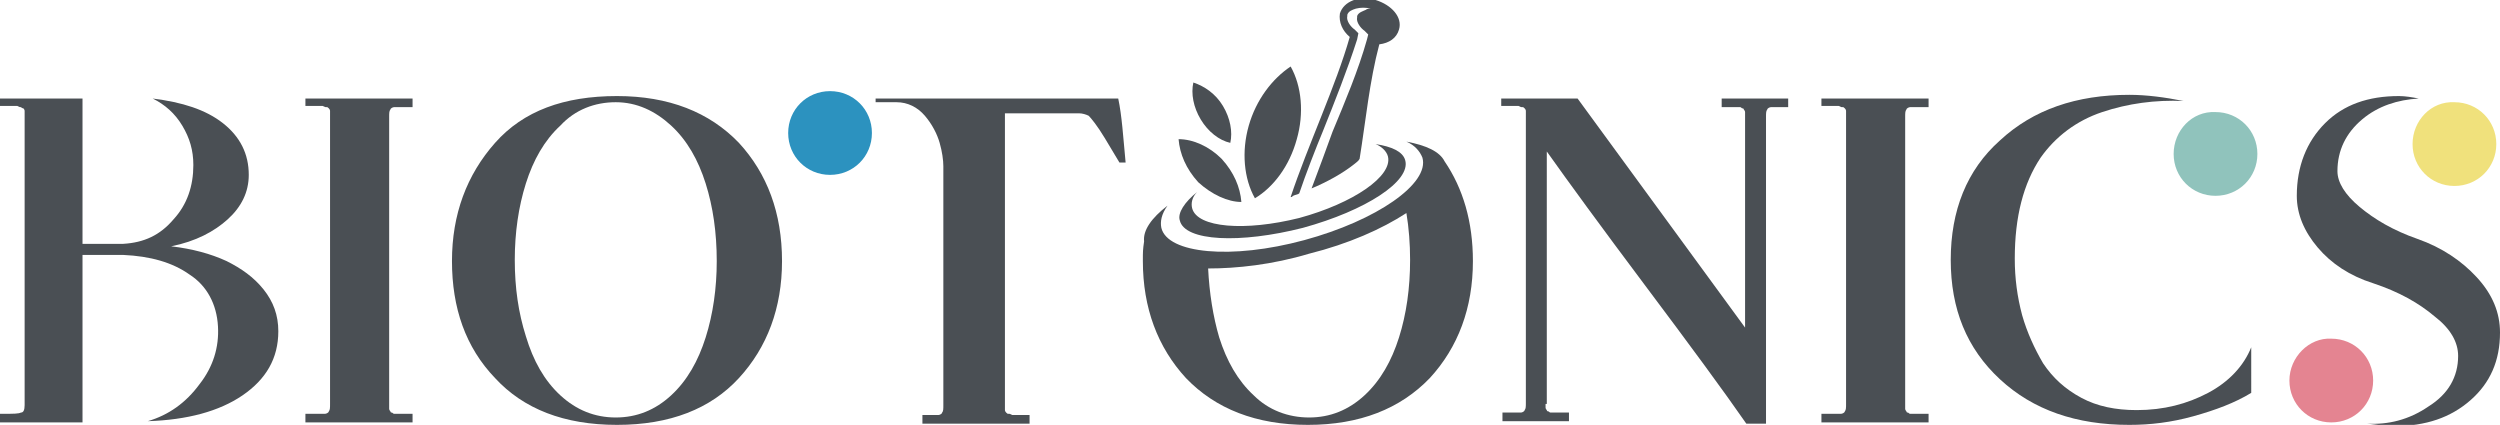
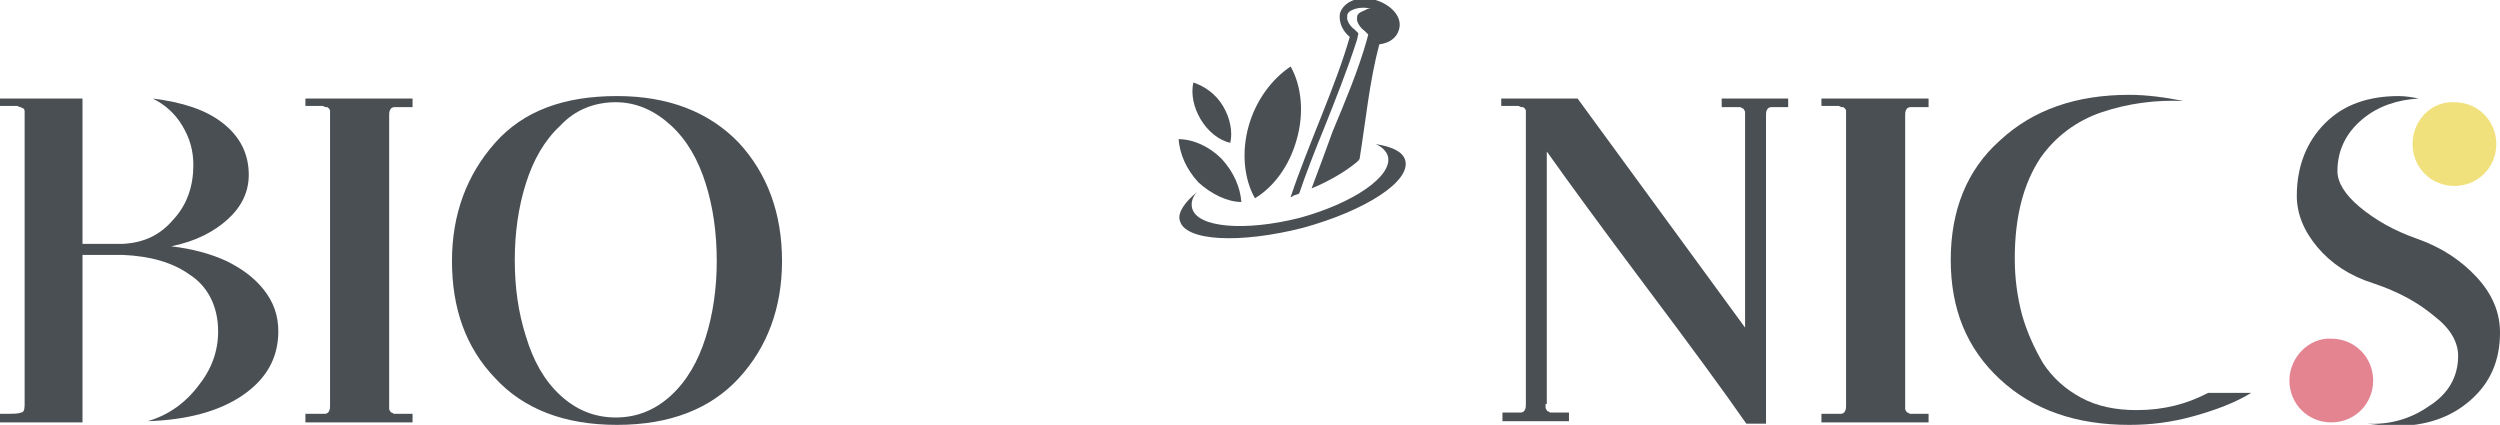
<svg xmlns="http://www.w3.org/2000/svg" version="1.1" id="Layer_1" x="0px" y="0px" viewBox="0 0 203 34.5" style="enable-background:new 0 0 203 34.5;" xml:space="preserve">
  <style type="text/css">
	.st0{fill:#2C92BF;}
	.st1{fill:#E48491;}
	.st2{fill:#F0E17C;}
	.st3{fill:#90C3BC;}
	.st4{fill:#4A4F54;}
	.st5{fill-rule:evenodd;clip-rule:evenodd;fill:#4A4F54;}
</style>
  <g>
    <g>
-       <path class="st0" d="M64,10.8c0,1.9,1.5,3.4,3.4,3.4s3.4-1.5,3.4-3.4c0-1.9-1.5-3.4-3.4-3.4S64,8.9,64,10.8" />
      <path class="st1" d="M185.9,30.9c0,1.9,1.5,3.4,3.4,3.4c1.9,0,3.4-1.5,3.4-3.4c0-1.9-1.5-3.4-3.4-3.4    C187.5,27.4,185.9,29,185.9,30.9" />
      <path class="st2" d="M195.9,11.7c0,1.9,1.5,3.4,3.4,3.4c1.9,0,3.4-1.5,3.4-3.4c0-1.9-1.5-3.4-3.4-3.4    C197.4,8.2,195.9,9.8,195.9,11.7" />
-       <path class="st3" d="M176.5,12.5c0,1.9,1.5,3.4,3.4,3.4c1.9,0,3.4-1.5,3.4-3.4c0-1.9-1.5-3.4-3.4-3.4C178,9,176.5,10.6,176.5,12.5    " />
      <path class="st4" d="M6.7,34.3H0v-0.7h0.3c0.8,0,1.2,0,1.4-0.1C1.9,33.5,2,33.3,2,32.9V9.4c0-0.2,0-0.3,0-0.4    c0-0.1-0.1-0.2-0.1-0.2C1.8,8.8,1.7,8.7,1.7,8.7c-0.1,0-0.1,0-0.3-0.1c-0.1,0-0.3,0-0.3,0H0.6H0V8h6.7v11.8H10    c1.7-0.1,3-0.7,4.1-2c1.1-1.2,1.6-2.7,1.6-4.4c0-1.2-0.3-2.2-0.9-3.2c-0.6-1-1.4-1.7-2.4-2.2c2.4,0.3,4.3,0.9,5.7,2    c1.4,1.1,2.1,2.5,2.1,4.2c0,1.4-0.6,2.6-1.7,3.6c-1.1,1-2.6,1.8-4.6,2.2c1.7,0.2,3.2,0.6,4.5,1.2c1.2,0.6,2.2,1.3,3,2.3    c0.8,1,1.2,2.1,1.2,3.4c0,2.2-1,3.9-2.9,5.2c-1.9,1.3-4.5,2-7.7,2.1c1.7-0.5,3.1-1.5,4.2-3c1.1-1.4,1.6-3,1.5-4.7    c-0.1-1.8-0.9-3.3-2.3-4.2c-1.4-1-3.2-1.5-5.4-1.6H6.7V34.3z" />
      <path class="st4" d="M25.2,33.6h0.3c0.4,0,0.7,0,0.9,0c0.1,0,0.3-0.1,0.3-0.2c0.1-0.1,0.1-0.3,0.1-0.6V9.4c0-0.2,0-0.3,0-0.4    c0-0.1-0.1-0.2-0.1-0.2c-0.1-0.1-0.1-0.1-0.2-0.1c-0.1,0-0.1,0-0.3-0.1c-0.1,0-0.3,0-0.3,0h-0.5h-0.6V8h8.7v0.7h-0.3h-0.3    c-0.4,0-0.7,0-0.9,0c-0.1,0-0.3,0.1-0.3,0.2c-0.1,0.1-0.1,0.3-0.1,0.6v23.4c0,0.1,0,0.2,0,0.3c0,0.1,0.1,0.2,0.1,0.2    c0,0.1,0.1,0.1,0.1,0.1c0.1,0,0.1,0.1,0.2,0.1c0.1,0,0.2,0,0.3,0h0.3H33h0.5v0.7h-8.7v-0.7H25.2z" />
      <path class="st4" d="M50.1,7.8c4.2,0,7.5,1.3,9.9,3.8c2.3,2.5,3.5,5.7,3.5,9.6c0,3.8-1.2,7-3.5,9.5c-2.3,2.5-5.6,3.8-9.9,3.8    c-4.3,0-7.6-1.3-9.9-3.8c-2.4-2.5-3.5-5.7-3.5-9.5c0-3.8,1.2-7,3.5-9.6C42.5,9,45.8,7.8,50.1,7.8 M45.5,32.1    c1.3,1.2,2.8,1.8,4.5,1.8c1.7,0,3.2-0.6,4.5-1.8c1.3-1.2,2.2-2.8,2.8-4.7c0.6-1.9,0.9-4,0.9-6.2c0-2.3-0.3-4.4-0.9-6.3    c-0.6-1.9-1.5-3.5-2.8-4.7c-1.3-1.2-2.8-1.9-4.5-1.9c-1.7,0-3.3,0.6-4.5,1.9c-1.3,1.2-2.2,2.8-2.8,4.7c-0.6,1.9-0.9,4-0.9,6.2    c0,2.3,0.3,4.3,0.9,6.2C43.3,29.3,44.2,30.9,45.5,32.1" />
-       <path class="st4" d="M91.4,13.2h-0.5l-1.2-2c-0.6-1-1.1-1.6-1.3-1.8c-0.2-0.1-0.5-0.2-0.8-0.2h-6v23.7c0,0.2,0,0.3,0,0.4    c0,0.1,0.1,0.2,0.1,0.2c0.1,0.1,0.1,0.1,0.2,0.1c0.1,0,0.1,0,0.3,0.1c0.1,0,0.3,0,0.3,0h0.5h0.6v0.7h-8.7v-0.7H75h0.3    c0.4,0,0.7,0,0.9,0c0.1,0,0.3-0.1,0.3-0.2c0.1-0.1,0.1-0.3,0.1-0.6V13.5c0-0.5-0.1-1.2-0.3-1.9c-0.2-0.7-0.6-1.5-1.2-2.2    c-0.6-0.7-1.4-1.1-2.3-1.1l-1.7,0V8h19.7C91.1,9.4,91.2,11.1,91.4,13.2" />
      <path class="st4" d="M125.5,32.8c0,0.1,0,0.2,0,0.3c0,0.1,0.1,0.2,0.1,0.2c0,0.1,0.1,0.1,0.1,0.1c0.1,0,0.1,0.1,0.2,0.1    c0.1,0,0.2,0,0.3,0h0.3h0.4h0.5v0.7h-5.4v-0.7h0.3h0.3c0.4,0,0.7,0,0.9,0c0.1,0,0.3-0.1,0.3-0.2c0.1-0.1,0.1-0.3,0.1-0.6V9.4    c0-0.2,0-0.3,0-0.4c0-0.1-0.1-0.2-0.1-0.2c-0.1-0.1-0.1-0.1-0.2-0.1c-0.1,0-0.1,0-0.3-0.1c-0.1,0-0.3,0-0.3,0h-0.5h-0.6V8h6.2    l13.6,18.6V9.4c0-0.1,0-0.2,0-0.3c0-0.1-0.1-0.2-0.1-0.2c0-0.1-0.1-0.1-0.1-0.1c-0.1,0-0.1-0.1-0.2-0.1c-0.1,0-0.2,0-0.3,0h-0.3    h-0.4h-0.5V8h5.4v0.7H145h-0.3c-0.4,0-0.7,0-0.9,0c-0.1,0-0.3,0.1-0.3,0.2c-0.1,0.1-0.1,0.3-0.1,0.6v24.9h-1.6    c-1.8-2.6-4.6-6.4-8.2-11.2c-3.6-4.8-6.3-8.5-8-10.9V32.8z" />
      <path class="st4" d="M148.3,33.6h0.3c0.4,0,0.7,0,0.9,0c0.1,0,0.3-0.1,0.3-0.2c0.1-0.1,0.1-0.3,0.1-0.6V9.4c0-0.2,0-0.3,0-0.4    c0-0.1-0.1-0.2-0.1-0.2c-0.1-0.1-0.1-0.1-0.2-0.1c-0.1,0-0.1,0-0.3-0.1c-0.1,0-0.3,0-0.3,0h-0.5h-0.6V8h8.7v0.7h-0.3h-0.3    c-0.4,0-0.7,0-0.9,0c-0.1,0-0.3,0.1-0.3,0.2c-0.1,0.1-0.1,0.3-0.1,0.6v23.4c0,0.1,0,0.2,0,0.3c0,0.1,0.1,0.2,0.1,0.2    c0,0.1,0.1,0.1,0.1,0.1c0.1,0,0.1,0.1,0.2,0.1c0.1,0,0.2,0,0.3,0h0.3h0.4h0.5v0.7h-8.7v-0.7H148.3z" />
-       <path class="st4" d="M182.8,31.9c-1.3,0.8-2.9,1.4-4.7,1.9c-1.8,0.5-3.5,0.7-5.2,0.7c-4.3,0-7.8-1.2-10.5-3.7    c-2.7-2.5-4-5.7-4-9.7c0-4,1.3-7.3,4-9.7c2.7-2.5,6.2-3.7,10.5-3.7c1.4,0,2.9,0.2,4.4,0.5c-2.3-0.1-4.5,0.2-6.6,0.9    c-2.1,0.7-3.8,2-5,3.7c-1.4,2.1-2.1,4.8-2.1,8.2c0,1.6,0.2,3.1,0.6,4.6c0.4,1.4,1,2.7,1.7,3.9c0.8,1.2,1.8,2.1,3.1,2.8    c1.3,0.7,2.8,1,4.5,1c2.2,0,4.1-0.5,5.8-1.4c1.7-0.9,2.9-2.2,3.5-3.7V31.9z" />
+       <path class="st4" d="M182.8,31.9c-1.3,0.8-2.9,1.4-4.7,1.9c-1.8,0.5-3.5,0.7-5.2,0.7c-4.3,0-7.8-1.2-10.5-3.7    c-2.7-2.5-4-5.7-4-9.7c0-4,1.3-7.3,4-9.7c2.7-2.5,6.2-3.7,10.5-3.7c1.4,0,2.9,0.2,4.4,0.5c-2.3-0.1-4.5,0.2-6.6,0.9    c-2.1,0.7-3.8,2-5,3.7c-1.4,2.1-2.1,4.8-2.1,8.2c0,1.6,0.2,3.1,0.6,4.6c0.4,1.4,1,2.7,1.7,3.9c0.8,1.2,1.8,2.1,3.1,2.8    c1.3,0.7,2.8,1,4.5,1c2.2,0,4.1-0.5,5.8-1.4V31.9z" />
      <path class="st4" d="M203,27c0,2.3-0.8,4.1-2.4,5.5c-1.6,1.4-3.6,2.1-6.2,2.1c-0.5,0-1.2-0.1-2.2-0.2c1.7,0.1,3.4-0.3,5-1.4    c1.6-1,2.4-2.4,2.4-4.1c0-1.1-0.6-2.2-1.9-3.2c-1.3-1.1-2.9-2-5-2.7c-1.9-0.6-3.4-1.6-4.5-2.9c-1.1-1.3-1.7-2.7-1.7-4.2    c0-2.4,0.8-4.4,2.3-5.9c1.5-1.5,3.5-2.2,6-2.2c0.5,0,1.1,0.1,1.6,0.2c-1.7,0.1-3.3,0.6-4.6,1.7c-1.3,1.1-2,2.5-2,4.2    c0,0.9,0.6,1.9,1.8,2.9c1.2,1,2.7,1.9,4.7,2.6c2,0.7,3.6,1.8,4.8,3.1C202.4,23.9,203,25.4,203,27" />
-       <path class="st5" d="M117.3,13.1c-0.4-0.8-1.5-1.3-3.1-1.6c0.7,0.3,1.1,0.8,1.3,1.3c0.6,2.1-3.7,5.1-9.6,6.7    c-5.9,1.6-11.1,1.1-11.6-1c-0.1-0.5,0-1.1,0.5-1.8c-1.3,1-2,2-1.9,2.9c-0.1,0.7-0.1,0.8-0.1,1.6c0,3.8,1.2,7,3.5,9.5    c2.4,2.5,5.7,3.8,9.9,3.8c4.2,0,7.5-1.3,9.9-3.8c2.3-2.5,3.5-5.7,3.5-9.5C119.6,18,118.8,15.3,117.3,13.1 M113.6,27.4    c-0.6,1.9-1.5,3.5-2.8,4.7c-1.3,1.2-2.8,1.8-4.5,1.8c-1.7,0-3.3-0.6-4.5-1.8c-1.3-1.2-2.2-2.8-2.8-4.7c-0.5-1.7-0.8-3.6-0.9-5.6    c2.3,0,5.2-0.3,8.2-1.2c3.2-0.8,5.9-2,7.9-3.3c0.2,1.2,0.3,2.5,0.3,3.8C114.5,23.4,114.2,25.5,113.6,27.4" />
      <path class="st5" d="M105.3,11.3c0.6-2.1,0.4-4.3-0.5-5.9c-1.5,1-2.8,2.7-3.4,4.8c-0.6,2.1-0.4,4.3,0.5,5.9    C103.4,15.2,104.7,13.5,105.3,11.3" />
      <path class="st5" d="M100.8,16.4c-0.1-1.2-0.6-2.4-1.6-3.5c-1-1-2.3-1.6-3.5-1.6c0.1,1.2,0.6,2.4,1.6,3.5    C98.4,15.8,99.7,16.4,100.8,16.4" />
      <path class="st5" d="M99.9,11.6c0.2-0.9,0-2-0.6-3c-0.6-1-1.5-1.6-2.4-1.9c-0.2,0.9,0,2,0.6,3C98.1,10.7,99,11.4,99.9,11.6" />
      <path class="st5" d="M109.6,3c-1.1,3.9-3.4,8.8-4.8,13c0.1,0,0.1,0,0.2-0.1c0.2-0.1,0.4-0.1,0.5-0.2c0.5-1.5,1.4-3.8,1.9-5    c1-2.5,2-5,2.8-7.5l0.1-0.5L110,2.4c-0.3-0.2-0.7-0.7-0.6-1.1c0,0,0-0.1,0-0.1c0.1-0.3,0.4-0.4,0.7-0.5c0.4-0.1,0.8-0.1,1.2,0    c-0.1,0-0.3,0-0.4,0.1c-0.2,0.1-0.6,0.2-0.7,0.5c0,0,0,0.1,0,0.1c-0.1,0.4,0.3,0.9,0.6,1.1l0.3,0.3L111,3.2    c-0.7,2.5-1.8,5.1-2.8,7.5c-0.4,1.1-1.2,3.3-1.7,4.6c1.2-0.5,2.5-1.2,3.5-2c0.1-0.1,0.3-0.2,0.4-0.4c0.5-3.1,0.8-6.3,1.6-9.3    c0.8-0.1,1.4-0.5,1.6-1.2c0.3-1-0.6-2-1.9-2.4c-1.3-0.4-2.6,0.1-2.9,1.1C108.7,1.8,109,2.5,109.6,3" />
      <path class="st5" d="M96.8,16.9c-0.1-0.4,0-0.9,0.4-1.3c-1,0.8-1.6,1.7-1.4,2.3c0.4,1.7,4.9,1.9,10,0.6c5.1-1.4,8.8-3.8,8.3-5.5    c-0.2-0.7-1.1-1.1-2.4-1.3c0.5,0.2,0.9,0.6,1,1c0.4,1.6-2.8,3.8-7.2,5C101.1,18.8,97.2,18.5,96.8,16.9" />
    </g>
  </g>
</svg>